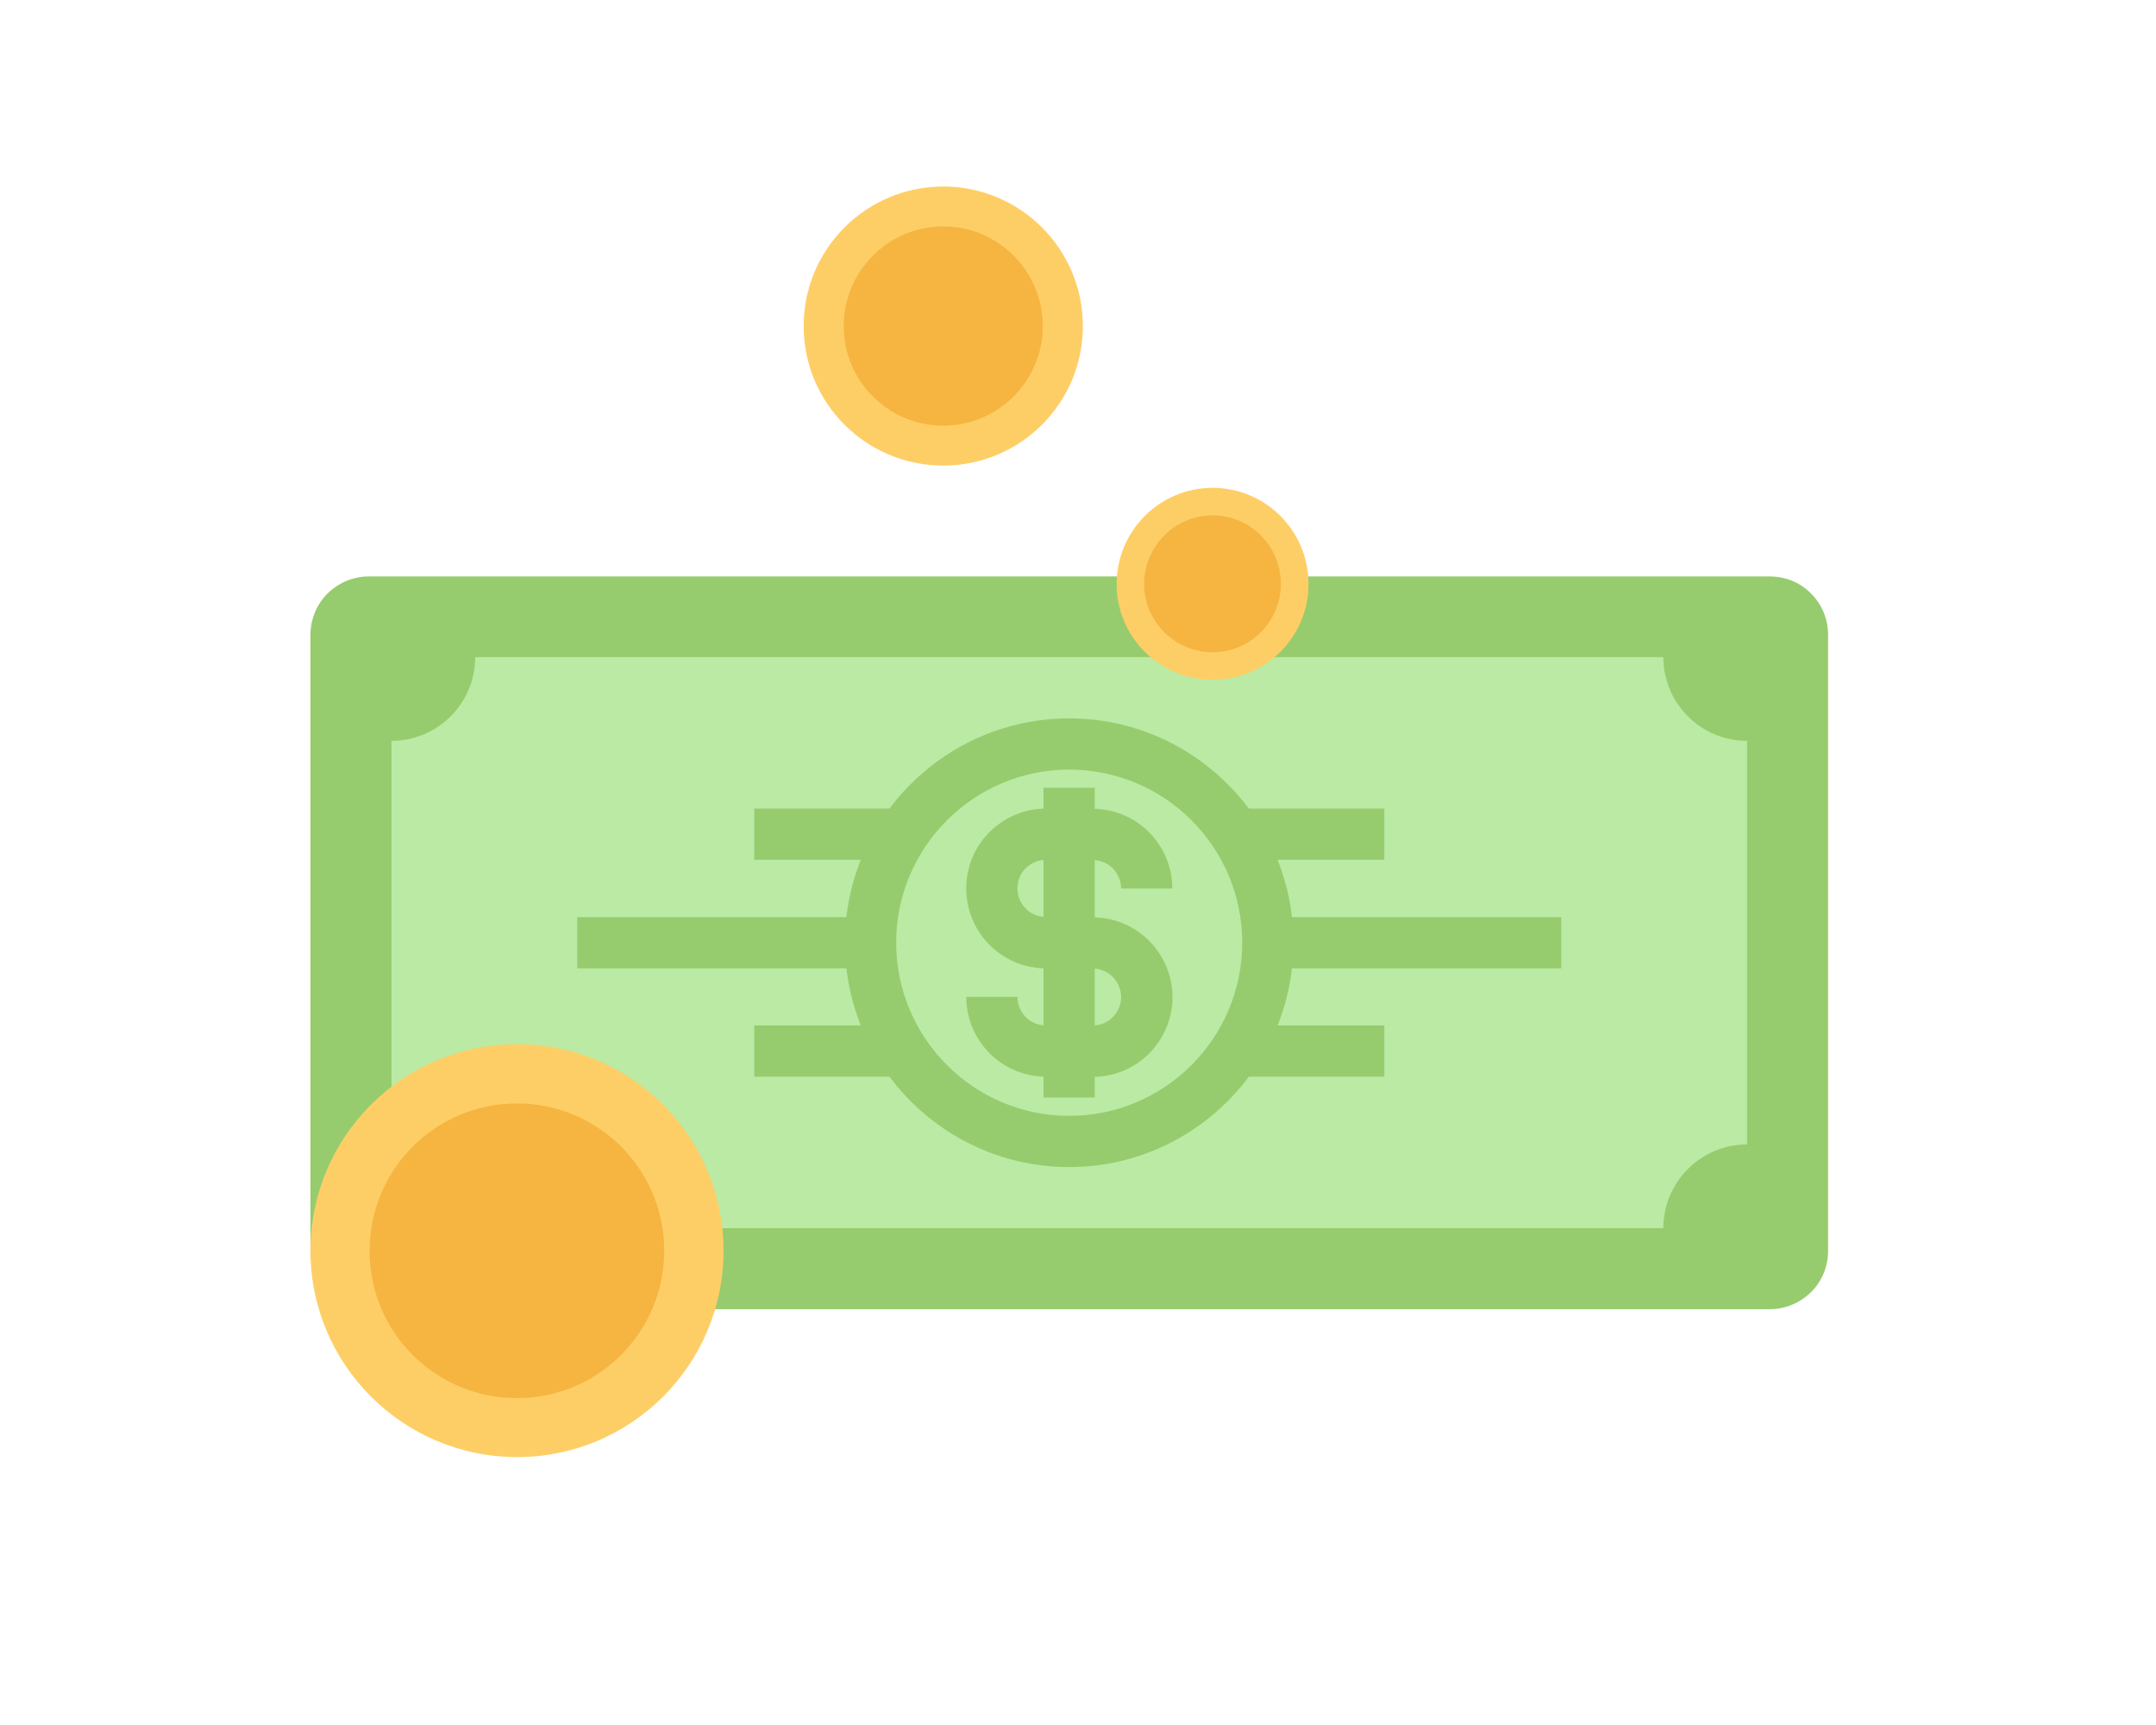
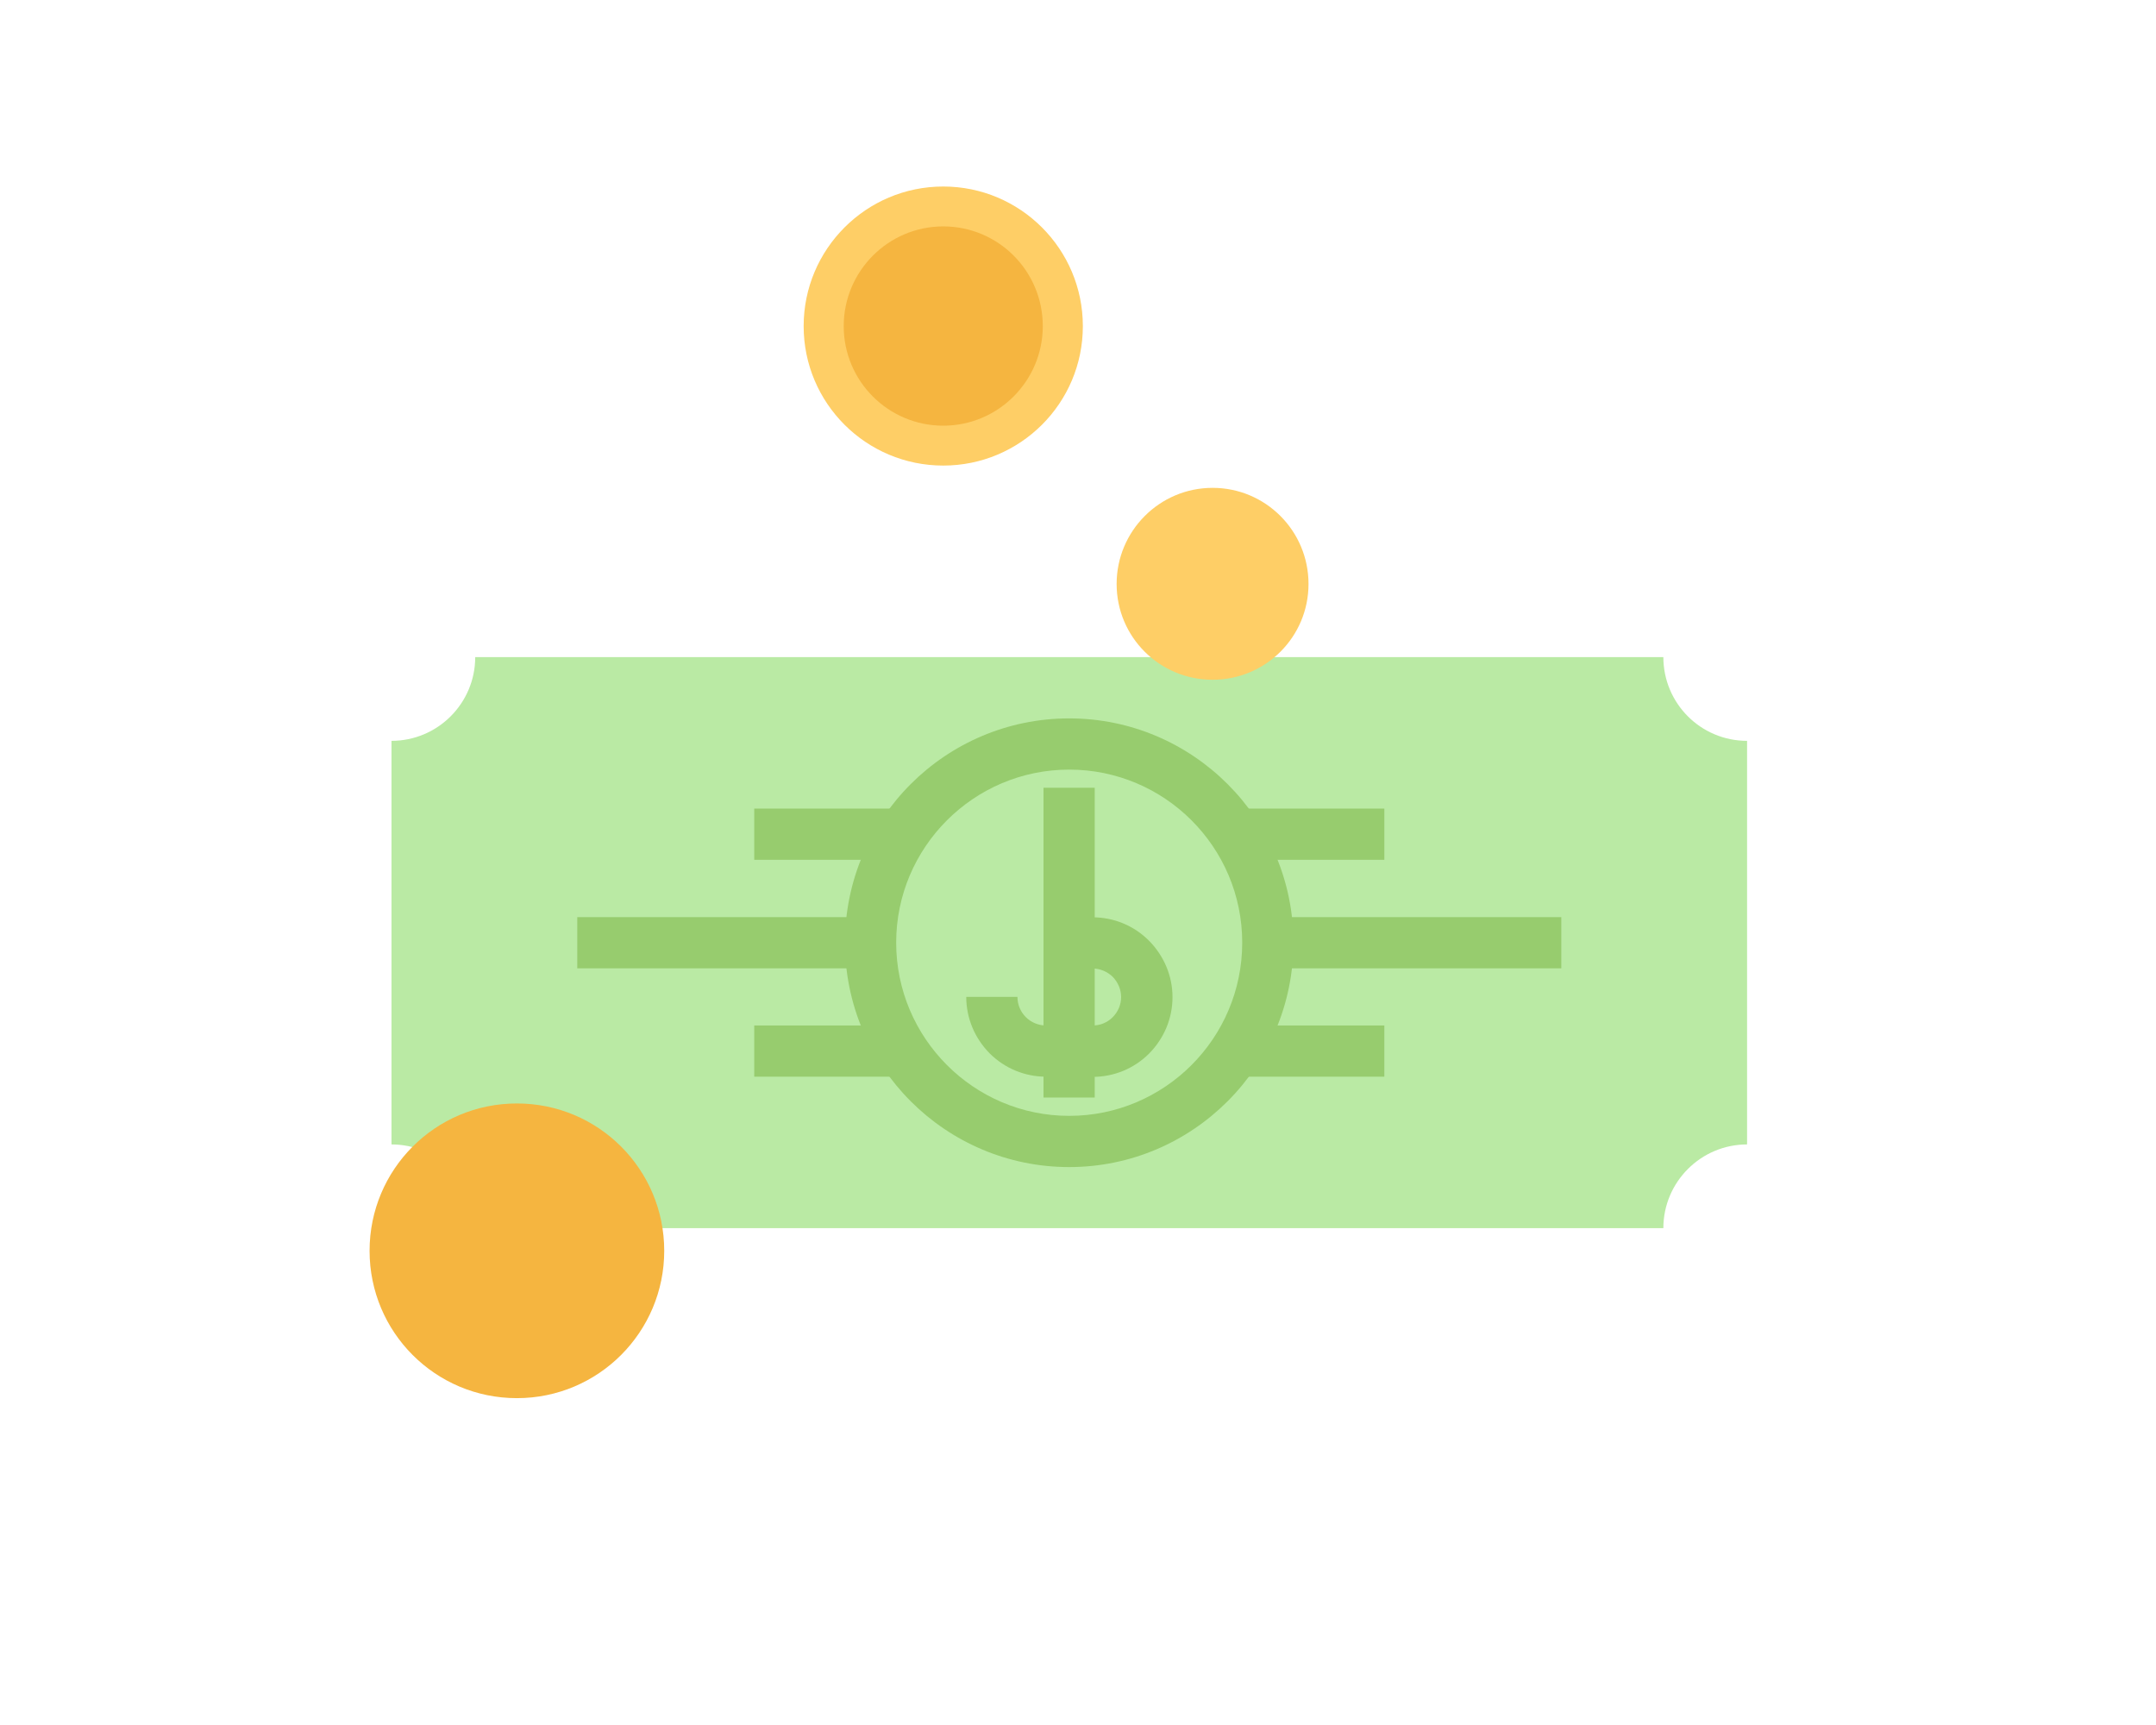
<svg xmlns="http://www.w3.org/2000/svg" id="a" viewBox="0 0 120 96">
  <defs>
    <style>.b{fill:#baeaa4;}.c{fill:#fece66;}.d{fill:#f5b540;}.e{fill:#97cc6e;}</style>
  </defs>
  <g>
-     <path class="e" d="M101.75,35.32c0-.83-.32-1.66-.95-2.29-.63-.64-1.46-.95-2.3-.95H20.53c-.83,0-1.66,.32-2.3,.95-.63,.63-.95,1.46-.95,2.29v34.29c0,.83,.32,1.66,.95,2.3,.63,.63,1.47,.95,2.3,.95H98.5c.83,0,1.66-.32,2.3-.95s.95-1.47,.95-2.3V35.32Z" />
    <path class="b" d="M97.24,63.69c-2.57,0-4.66,2.09-4.66,4.66H26.45c0-2.57-2.09-4.66-4.66-4.66v-22.46c2.57,0,4.66-2.09,4.66-4.66H92.58c0,2.57,2.08,4.66,4.66,4.66v22.46Z" />
    <g>
      <path class="e" d="M59.51,64.95c-6.88,0-12.48-5.6-12.48-12.49s5.6-12.48,12.48-12.48,12.48,5.6,12.48,12.48-5.6,12.49-12.48,12.49Zm0-22.12c-5.31,0-9.63,4.32-9.63,9.63s4.32,9.64,9.63,9.64,9.63-4.32,9.63-9.64-4.32-9.63-9.63-9.63Z" />
      <g>
-         <path class="e" d="M60.81,53.89h-2.59c-1.18,0-2.3-.46-3.14-1.3-.84-.85-1.3-1.96-1.3-3.15s.46-2.29,1.29-3.13c.85-.84,1.96-1.31,3.15-1.31h2.59v2.85h-2.59c-.43,0-.82,.17-1.13,.47s-.46,.7-.46,1.12,.16,.83,.47,1.13c.29,.3,.7,.46,1.12,.46h2.59v2.85Z" />
-         <path class="e" d="M65.25,49.45h-2.85c0-.42-.17-.82-.47-1.13-.3-.29-.7-.46-1.12-.46v-2.85c1.18,0,2.29,.46,3.13,1.29,.84,.85,1.31,1.96,1.31,3.15Z" />
        <path class="e" d="M58.22,59.92c-1.18,0-2.29-.46-3.13-1.29-.84-.85-1.31-1.97-1.31-3.15h2.85c0,.43,.17,.83,.47,1.13,.29,.29,.7,.46,1.12,.46v2.85Z" />
        <path class="e" d="M60.81,59.92h-2.59v-2.85h2.59c.43,0,.82-.16,1.12-.46,.3-.3,.47-.7,.47-1.12s-.17-.82-.47-1.13c-.3-.29-.7-.46-1.12-.46v-2.85c1.18,0,2.3,.46,3.14,1.3,.84,.85,1.31,1.97,1.31,3.14s-.46,2.29-1.3,3.14c-.84,.84-1.96,1.3-3.14,1.3Z" />
        <rect class="e" x="58.08" y="43.84" width="2.85" height="17.24" />
      </g>
      <g>
        <rect class="e" x="70.56" y="51.04" width="16.34" height="2.85" />
        <rect class="e" x="32.13" y="51.04" width="16.32" height="2.85" />
      </g>
      <g>
        <rect class="e" x="68.78" y="45" width="8.27" height="2.85" />
        <rect class="e" x="41.98" y="45" width="8.27" height="2.85" />
      </g>
      <g>
        <rect class="e" x="68.4" y="57.07" width="8.65" height="2.85" />
        <rect class="e" x="41.98" y="57.07" width="8.27" height="2.85" />
      </g>
    </g>
  </g>
  <g>
    <g>
-       <path class="c" d="M40.27,69.61c0,6.35-5.15,11.48-11.49,11.48s-11.5-5.14-11.5-11.48,5.14-11.5,11.5-11.5,11.49,5.16,11.49,11.5Z" />
      <path class="d" d="M36.97,69.61c0,4.52-3.66,8.2-8.2,8.2s-8.2-3.67-8.2-8.2,3.66-8.2,8.2-8.2,8.2,3.67,8.2,8.2Z" />
    </g>
    <g>
      <path class="c" d="M60.27,18.15c0,4.29-3.48,7.76-7.77,7.76s-7.77-3.47-7.77-7.76,3.48-7.77,7.77-7.77,7.77,3.48,7.77,7.77Z" />
      <path class="d" d="M58.04,18.15c0,3.05-2.48,5.54-5.54,5.54s-5.54-2.48-5.54-5.54,2.48-5.55,5.54-5.55,5.54,2.48,5.54,5.55Z" />
    </g>
    <g>
      <path class="c" d="M72.83,32.5c0,2.95-2.39,5.33-5.34,5.33s-5.34-2.38-5.34-5.33,2.39-5.35,5.34-5.35,5.34,2.39,5.34,5.35Z" />
-       <path class="d" d="M71.29,32.5c0,2.1-1.7,3.8-3.8,3.8s-3.81-1.71-3.81-3.8,1.7-3.82,3.81-3.82,3.8,1.71,3.8,3.82Z" />
    </g>
  </g>
</svg>